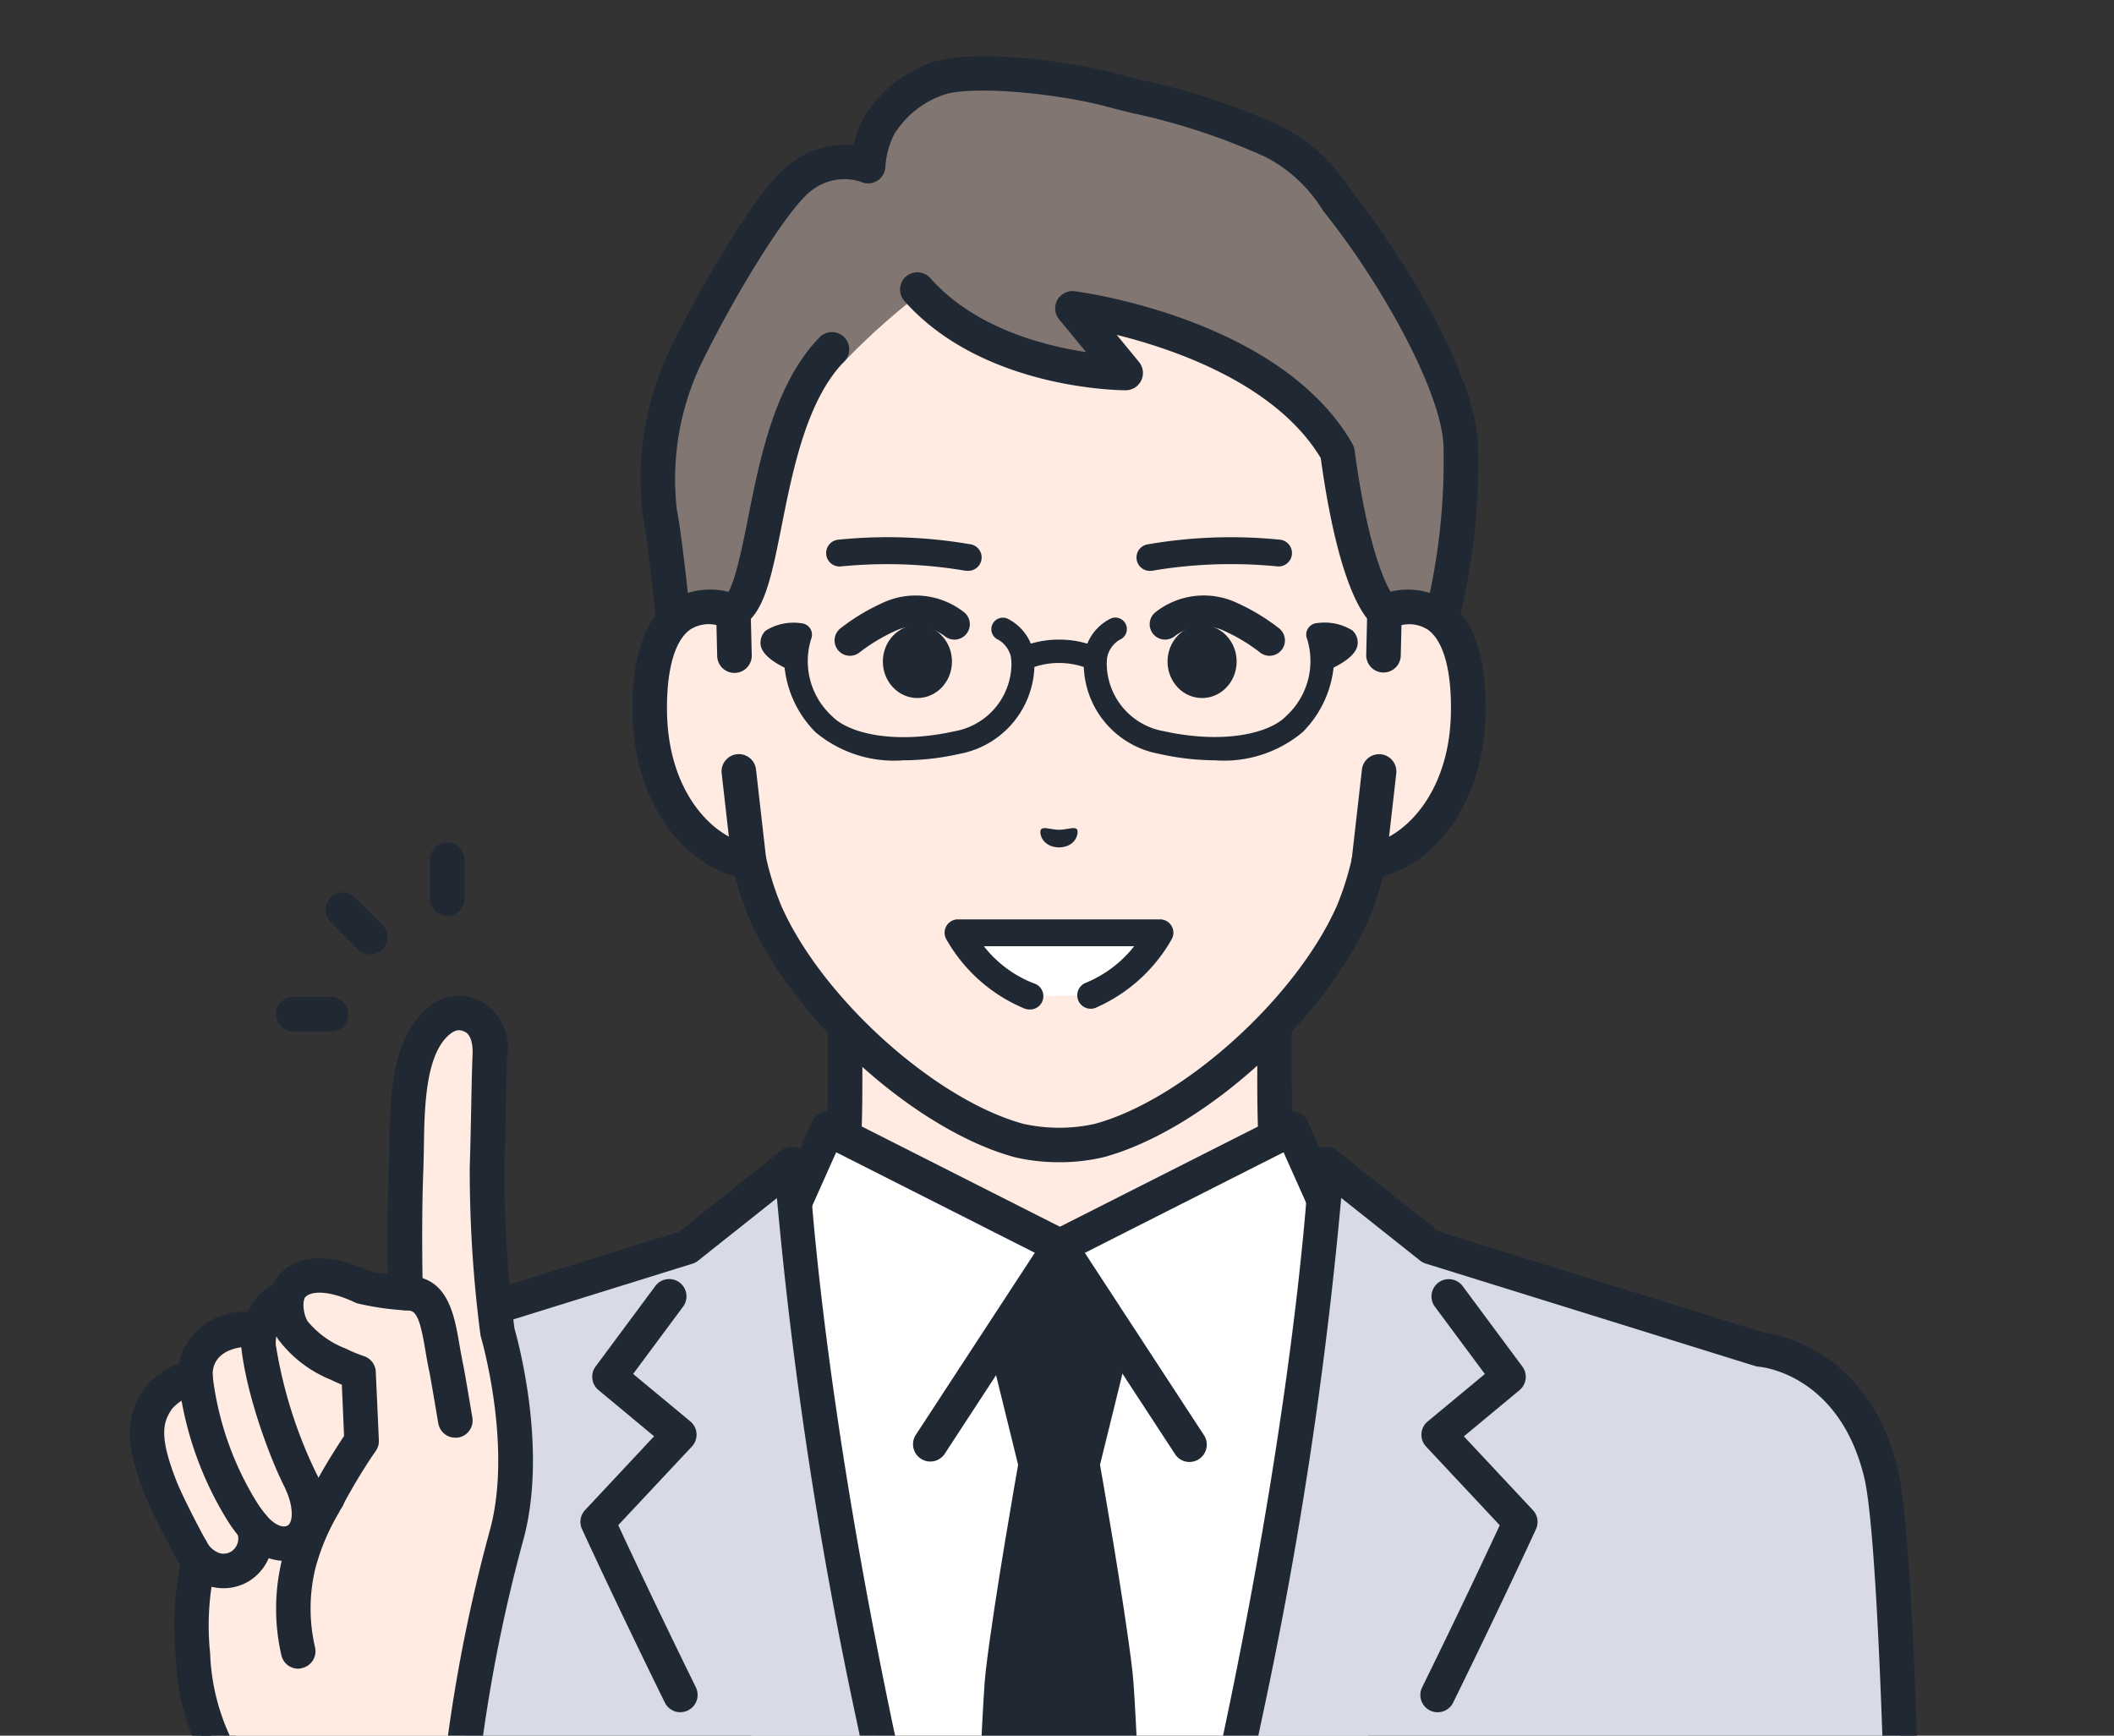
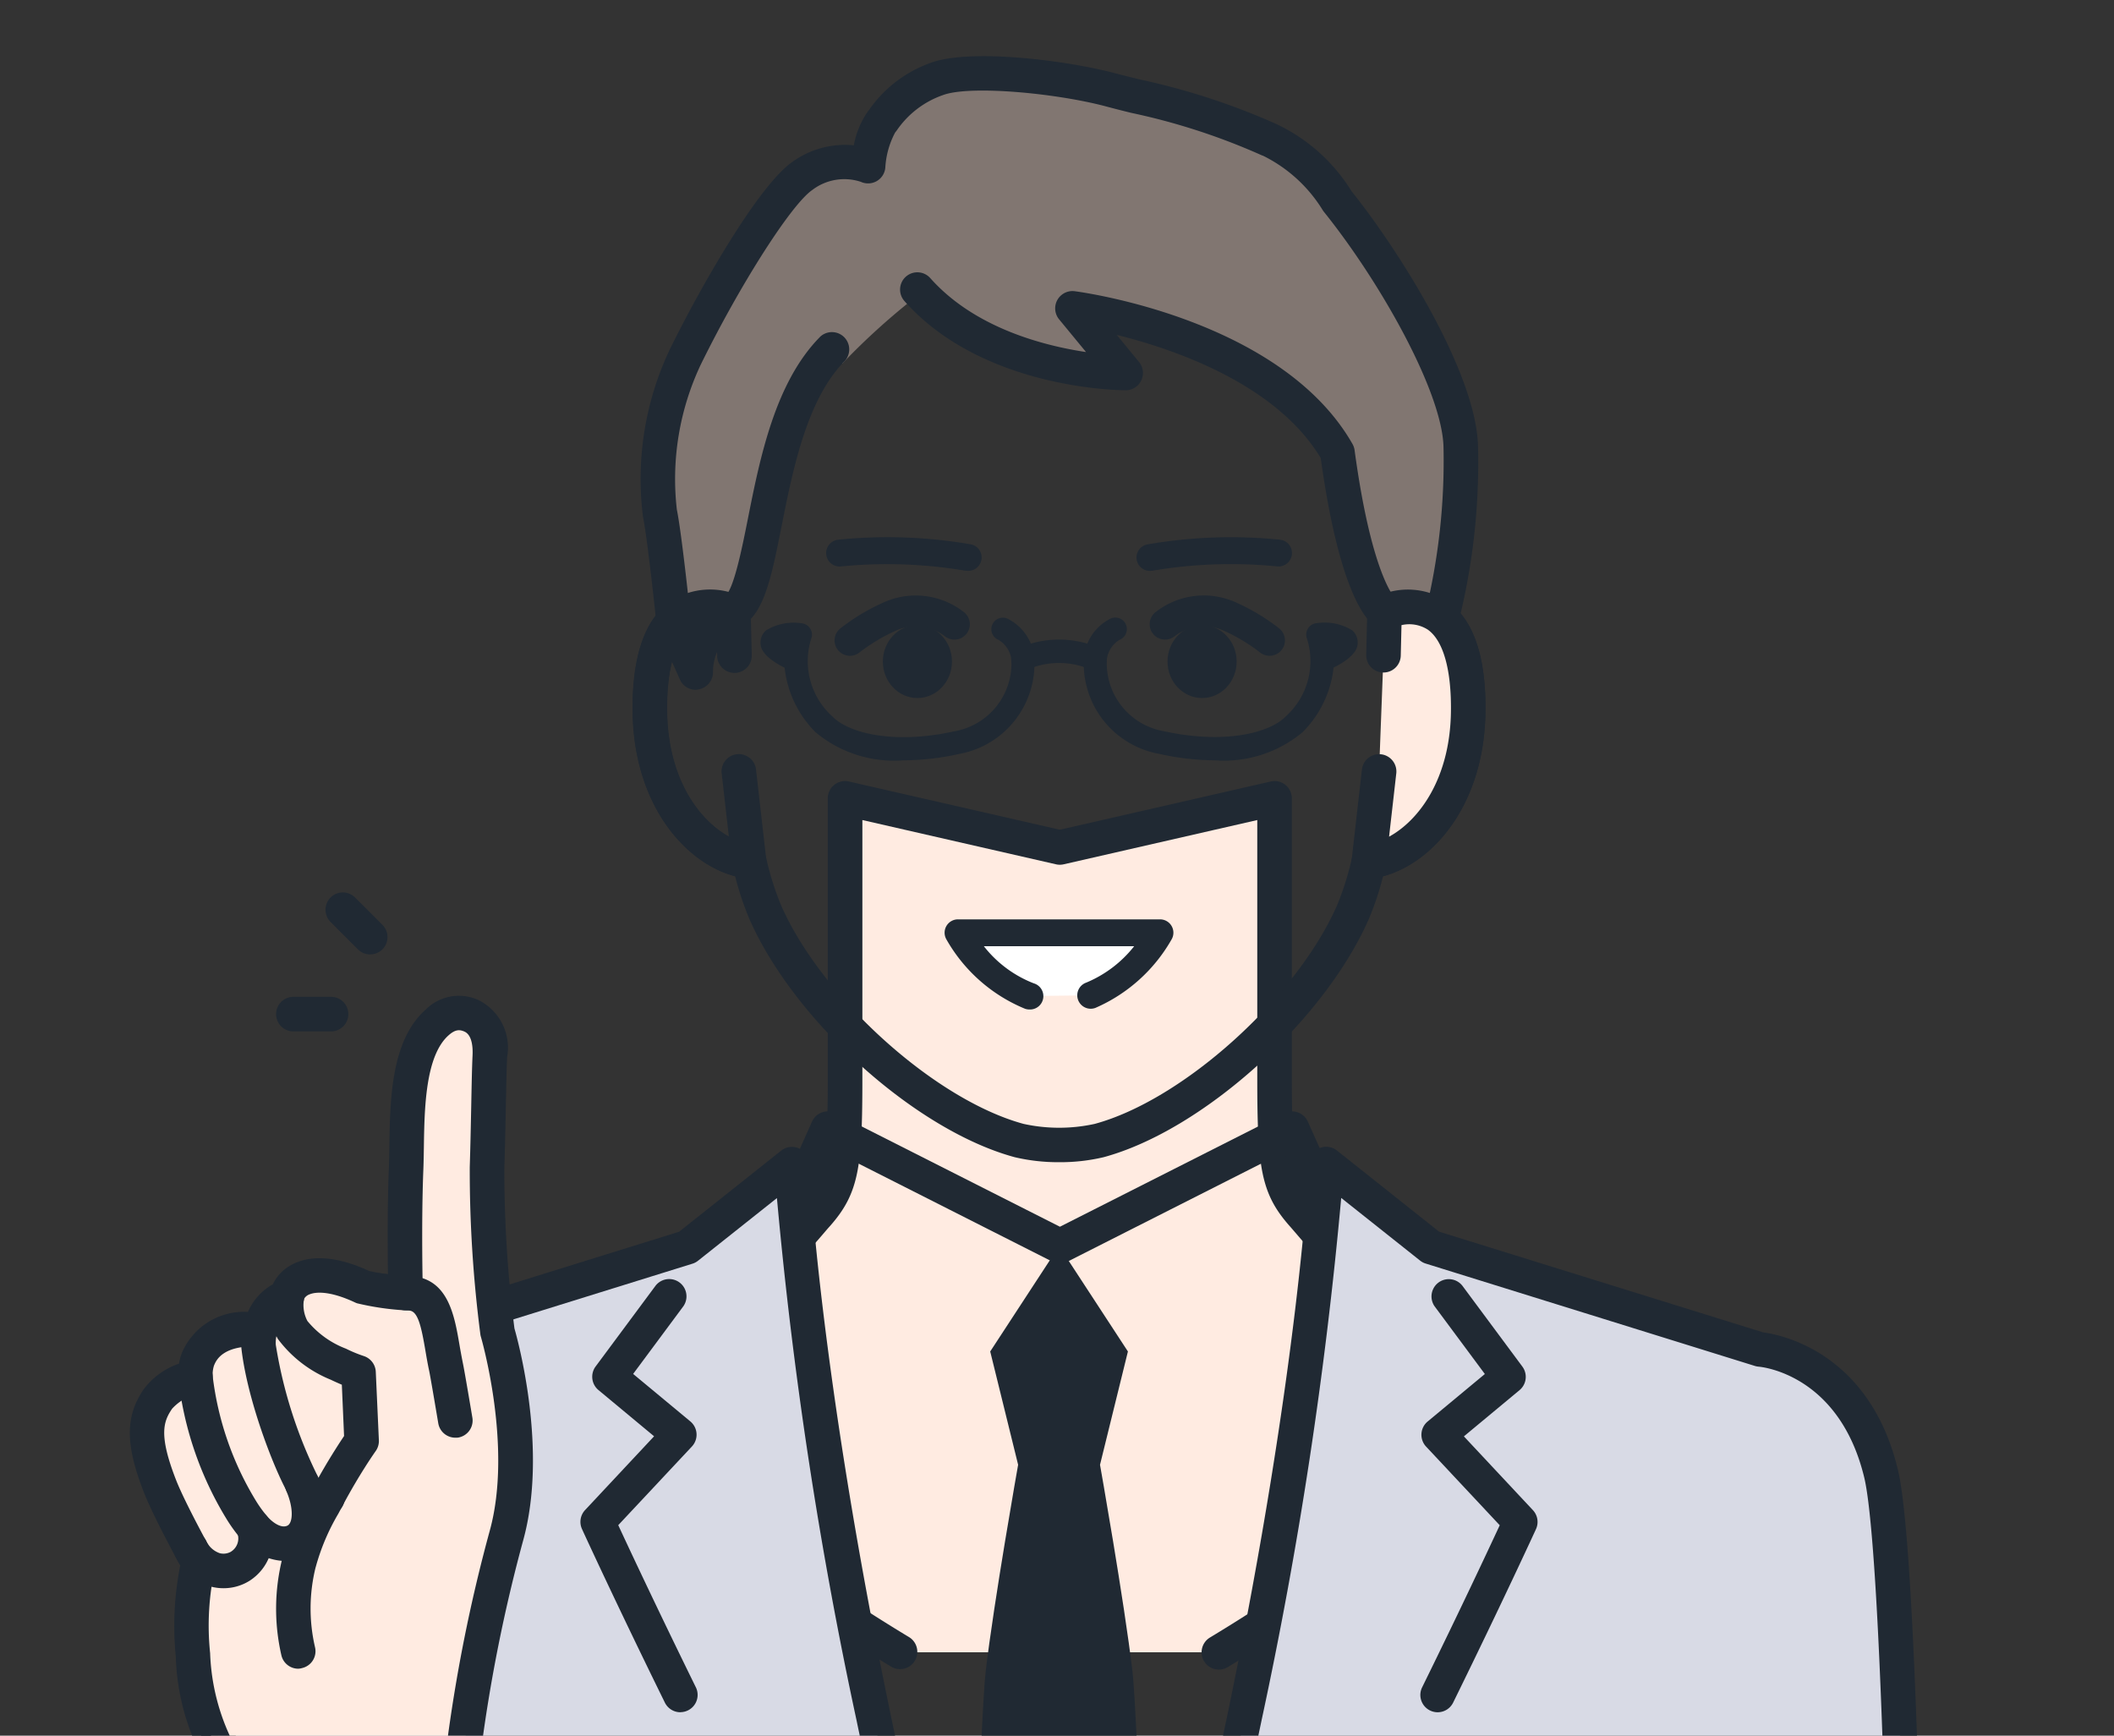
<svg xmlns="http://www.w3.org/2000/svg" width="95" height="78" viewBox="0 0 95 78">
  <rect x="0" y="0" width="95" height="78" fill="#333333" stroke="none" />
  <defs>
    <clipPath id="a">
      <rect width="95" height="78" transform="translate(1141 4663)" fill="none" />
    </clipPath>
  </defs>
  <g transform="translate(-1141 -4663)">
    <g clip-path="url(#a)">
      <path d="M1208.457,4723.363c-6.393-2.4-7.806-4.523-8.912-5.768s-1.271-2.142-1.271-6.176v-12.542l-9.65,2.206-9.65-2.206v12.542c0,4.034-.165,4.931-1.271,6.176s-2.519,3.364-8.911,5.768,12.681,13.889,12.681,13.889h14.3S1214.842,4725.763,1208.457,4723.363Z" fill="#ffebe1" />
      <path d="M1195.776,4738.029a.776.776,0,0,1-.4-1.442c5.78-3.484,13.823-9.436,13.61-11.764-.011-.122-.041-.447-.8-.733-6.033-2.269-7.779-4.3-8.935-5.651-.1-.115-.193-.225-.284-.328-1.323-1.489-1.467-2.672-1.467-6.692v-11.567l-8.7,1.989a.766.766,0,0,1-.346,0l-8.7-1.989v11.567c0,4.02-.144,5.2-1.467,6.692-.092.1-.186.213-.285.328-1.155,1.347-2.9,3.382-8.934,5.651-.761.286-.79.611-.8.733-.213,2.328,7.831,8.28,13.611,11.764a.777.777,0,0,1-.8,1.33c-2.464-1.484-14.734-9.1-14.355-13.235a2.415,2.415,0,0,1,1.8-2.047c5.66-2.127,7.25-3.981,8.3-5.208.105-.122.205-.238.3-.347.885-1,1.075-1.594,1.075-5.661v-12.541a.777.777,0,0,1,.95-.758l9.477,2.167,9.477-2.167a.776.776,0,0,1,.95.758v12.541c0,4.067.19,4.664,1.075,5.661.1.109.2.225.3.347,1.052,1.227,2.642,3.081,8.3,5.208a2.416,2.416,0,0,1,1.8,2.047c.379,4.136-11.892,11.751-14.355,13.235A.771.771,0,0,1,1195.776,4738.029Z" fill="#202933" />
-       <path d="M1199.056,4713.721,1188.624,4719l-10.431-5.278-1.826,4.085-5.432,4.975s1.523,8.793,3.99,18.887h27.4c2.467-10.094,3.989-18.887,3.989-18.887l-5.432-4.975Z" fill="#fff" />
      <path d="M1202.74,4740.719a.813.813,0,0,1-.159-.016.777.777,0,0,1-.6-.919l3.484-16.729-5.106-4.677a.761.761,0,0,1-.185-.255l-1.493-3.341-9.7,4.91a.777.777,0,0,1-.7,0l-9.705-4.91-1.493,3.341a.762.762,0,0,1-.184.255l-5.106,4.677,3.483,16.729a.776.776,0,1,1-1.52.317l-3.574-17.162a.776.776,0,0,1,.236-.731l5.313-4.866,1.76-3.938a.776.776,0,0,1,1.059-.376l10.081,5.1,10.081-5.1a.777.777,0,0,1,1.06.376l1.76,3.938,5.313,4.866a.776.776,0,0,1,.235.731L1203.5,4740.1A.777.777,0,0,1,1202.74,4740.719Z" fill="#202933" />
-       <path d="M1194.456,4728.7a.775.775,0,0,1-.651-.352l-5.181-7.929-5.18,7.929a.777.777,0,0,1-1.3-.85l5.831-8.924a.776.776,0,0,1,1.3,0l5.831,8.924a.777.777,0,0,1-.649,1.2Z" fill="#202933" />
      <path d="M1190.433,4728.825l1.254-5.091-3.094-4.735-3.094,4.735,1.254,5.091s-1.084,6.1-1.459,9.295c-.055.463-.128,1.726-.215,3.548h7.028c-.087-1.822-.16-3.085-.215-3.548C1191.517,4734.925,1190.433,4728.825,1190.433,4728.825Z" fill="#202933" />
      <path d="M1220.089,4723.644l-14.79-4.6-4.7-3.736s-.4,9.1-3.662,24.832q-.158.76-.324,1.525h29.781a101.065,101.065,0,0,0-.86-12.446C1224.26,4723.947,1220.09,4723.644,1220.089,4723.644Z" fill="#d8dae5" />
      <path d="M1196.612,4742.445a.778.778,0,0,1-.76-.942q.165-.759.323-1.518c3.211-15.472,3.642-24.617,3.646-24.708a.777.777,0,0,1,1.259-.574l4.589,3.646,14.58,4.531c.695.088,4.753.829,6.038,6.16.354,1.47.642,5.592.881,12.6a.776.776,0,0,1-1.552.052c-.289-8.479-.616-11.363-.839-12.29-1.118-4.634-4.6-4.974-4.751-4.986a.771.771,0,0,1-.167-.033h0l-14.79-4.6a.757.757,0,0,1-.253-.134l-3.544-2.815a194.363,194.363,0,0,1-3.576,23.461q-.159.764-.326,1.532A.777.777,0,0,1,1196.612,4742.445Z" fill="#202933" />
      <path d="M1205.608,4739.947a.777.777,0,0,1-.7-1.119c1.733-3.525,3-6.236,3.488-7.285l-3.31-3.535a.776.776,0,0,1,.071-1.128l2.57-2.133-2.257-3.041a.777.777,0,0,1,1.248-.925l2.694,3.631a.776.776,0,0,1-.127,1.06l-2.5,2.077,3.1,3.314a.776.776,0,0,1,.14.854c-.015.032-1.485,3.239-3.725,7.8A.776.776,0,0,1,1205.608,4739.947Z" fill="#202933" />
      <path d="M1176.589,4715.311l-4.7,3.736-14.79,4.6s-4.171.3-5.443,5.578a101.082,101.082,0,0,0-.86,12.446h29.781q-.166-.763-.324-1.525C1176.986,4724.415,1176.589,4715.311,1176.589,4715.311Z" fill="#d8dae5" />
      <path d="M1180.574,4742.445a.776.776,0,0,1-.758-.612q-.167-.767-.326-1.532a194.4,194.4,0,0,1-3.576-23.461l-3.544,2.815a.757.757,0,0,1-.253.134l-14.79,4.6a.773.773,0,0,1-.167.033c-.148.012-3.633.352-4.751,4.986-.223.927-.55,3.811-.839,12.29a.776.776,0,1,1-1.552-.053c.239-7.009.527-11.131.881-12.6,1.285-5.331,5.343-6.072,6.038-6.16l14.58-4.531,4.589-3.646a.777.777,0,0,1,1.259.574c0,.091.435,9.236,3.646,24.708q.157.758.323,1.518a.778.778,0,0,1-.76.942Z" fill="#202933" />
      <path d="M1171.578,4739.947a.779.779,0,0,1-.7-.434c-2.24-4.557-3.709-7.764-3.724-7.8a.776.776,0,0,1,.14-.854l3.1-3.314-2.5-2.077a.778.778,0,0,1-.128-1.06l2.695-3.631a.777.777,0,0,1,1.248.925l-2.257,3.041,2.57,2.133a.776.776,0,0,1,.071,1.128l-3.31,3.535c.487,1.049,1.755,3.76,3.487,7.285a.776.776,0,0,1-.7,1.119Z" fill="#202933" />
-       <path d="M1173.966,4690.5h0v-7.525a12.9,12.9,0,0,1,1.587-6.211,14.506,14.506,0,0,1,12.978-7.892h.122a14.506,14.506,0,0,1,12.978,7.892,12.9,12.9,0,0,1,1.587,6.211v7.525h0c1.619-.613,3.836-.214,3.759,4.529-.068,4.2-2.6,6.451-4.464,6.684h0a13.9,13.9,0,0,1-.72,2.285c-1.934,4.386-7.18,9.108-11.4,10.254a8.2,8.2,0,0,1-3.592,0c-4.224-1.146-9.471-5.868-11.405-10.254a13.913,13.913,0,0,1-.72-2.285h0c-1.867-.232-4.4-2.483-4.464-6.684C1170.131,4690.287,1172.347,4689.887,1173.966,4690.5Z" fill="#ffebe1" />
      <path d="M1188.593,4715.228a8.512,8.512,0,0,1-1.994-.225c-4.438-1.2-9.893-6.1-11.917-10.692a13.562,13.562,0,0,1-.646-1.933c-2.274-.606-4.538-3.235-4.6-7.337-.04-2.507.533-4.2,1.7-5.019a2.978,2.978,0,0,1,2.057-.5v-6.544a13.723,13.723,0,0,1,1.682-6.585,15.263,15.263,0,0,1,13.656-8.295h.125a15.263,15.263,0,0,1,13.659,8.295,13.714,13.714,0,0,1,1.682,6.585v6.544a2.977,2.977,0,0,1,2.057.5c1.171.823,1.743,2.512,1.7,5.019-.067,4.1-2.331,6.731-4.6,7.337a13.761,13.761,0,0,1-.642,1.925c-2.028,4.6-7.483,9.5-11.916,10.7A8.446,8.446,0,0,1,1188.593,4715.228Zm-15.759-24.172a1.38,1.38,0,0,0-.807.237c-.7.494-1.073,1.817-1.043,3.723.062,3.77,2.25,5.735,3.784,5.927a.776.776,0,0,1,.66.6,13.064,13.064,0,0,0,.679,2.155c1.826,4.144,6.918,8.731,10.893,9.809a7.459,7.459,0,0,0,3.193,0c3.968-1.076,9.06-5.663,10.89-9.815a13.136,13.136,0,0,0,.675-2.148.776.776,0,0,1,.66-.594c1.535-.192,3.723-2.157,3.784-5.927.031-1.906-.34-3.229-1.043-3.723a1.828,1.828,0,0,0-1.665-.066.777.777,0,0,1-1.051-.727v-7.525a12.15,12.15,0,0,0-1.491-5.837,13.763,13.763,0,0,0-12.3-7.49h-.119a13.762,13.762,0,0,0-12.3,7.49,12.161,12.161,0,0,0-1.491,5.837v7.525a.777.777,0,0,1-.777.777.8.8,0,0,1-.276-.051h0A2.5,2.5,0,0,0,1172.834,4691.056Z" fill="#202933" />
      <path d="M1178.415,4678.687c-3.294,3.316-2.811,10.991-4.51,11.813a3.068,3.068,0,0,0-1.639,2.728l-.988-2.206s-.395-3.831-.624-4.961a12.854,12.854,0,0,1,1.144-7.017c1.731-3.522,4.111-7.342,5.261-8.134a3.123,3.123,0,0,1,2.95-.435,4.7,4.7,0,0,1,.6-1.985,5.028,5.028,0,0,1,2.492-1.935c1.454-.539,5.454-.121,7.76.48a37.631,37.631,0,0,1,7.128,2.233h0a7.243,7.243,0,0,1,3.1,2.776c2.5,3.1,5.479,8.24,5.546,11.036a28.818,28.818,0,0,1-.9,7.883l-1.38,2.065-1.144-2.527s-1.25-.75-2.119-7.168c-3.046-5.318-11.9-6.469-11.9-6.469l2.391,2.9s-6.034,0-9.361-3.748a1.211,1.211,0,0,1-.458.639,31.228,31.228,0,0,0-2.915,2.685Z" fill="#817671" />
      <path d="M1172.264,4694a.774.774,0,0,1-.707-.457l-.988-2.205a.76.76,0,0,1-.064-.238c0-.038-.393-3.807-.612-4.887a13.6,13.6,0,0,1,1.208-7.513c1.383-2.814,3.994-7.383,5.518-8.432a4.046,4.046,0,0,1,2.75-.738,3.913,3.913,0,0,1,.63-1.521l.069-.088a5.691,5.691,0,0,1,2.765-2.1c1.722-.638,5.957-.135,8.226.457.364.095.751.191,1.154.291a31.1,31.1,0,0,1,6.067,1.97,7.943,7.943,0,0,1,3.455,3.052c2.171,2.711,5.607,8.18,5.685,11.463a29.393,29.393,0,0,1-.931,8.119.783.783,0,0,1-.1.215l-1.381,2.065a.777.777,0,0,1-1.353-.112l-1.078-2.382c-.518-.536-1.511-2.211-2.225-7.374-1.984-3.3-6.5-4.873-9.167-5.536l1,1.218a.777.777,0,0,1-.6,1.271c-.26,0-6.424-.046-9.941-4.009a.776.776,0,0,1,1.161-1.031c1.979,2.228,5.063,3.033,7,3.323l-1.21-1.47a.777.777,0,0,1,.7-1.264c.378.049,9.276,1.264,12.477,6.853a.785.785,0,0,1,.1.282c.73,5.393,1.724,6.555,1.814,6.65a.781.781,0,0,1,.243.3l.567,1.253.533-.8a28.638,28.638,0,0,0,.84-7.538c-.059-2.472-2.836-7.41-5.375-10.568a.889.889,0,0,1-.065-.094,6.539,6.539,0,0,0-2.669-2.426.752.752,0,0,1-.114-.045,29.119,29.119,0,0,0-5.806-1.881c-.409-.1-.8-.2-1.171-.3-2.286-.6-6.1-.946-7.294-.5a4.176,4.176,0,0,0-2.08,1.595l-.071.091a3.813,3.813,0,0,0-.439,1.571.777.777,0,0,1-1.1.641,2.37,2.37,0,0,0-2.185.369c-.945.65-3.237,4.239-5.005,7.837a12.041,12.041,0,0,0-1.079,6.52c.212,1.05.55,4.229.621,4.911l.1.225a3.5,3.5,0,0,1,1.429-1.242c.392-.213.782-2.169,1.04-3.464.545-2.74,1.224-6.151,3.257-8.2a.777.777,0,0,1,1.1,1.095c-1.7,1.714-2.331,4.87-2.836,7.406-.466,2.343-.8,4.035-1.886,4.559a2.28,2.28,0,0,0-1.2,2.01.78.78,0,0,1-.608.774A.814.814,0,0,1,1172.264,4694Zm31.358-4.166h0Zm0,0h0Zm0,0h0Z" fill="#202933" />
      <path d="M1203.219,4690.5l-.047,1.943-.2,5.254-.456,4.016c1.866-.233,4.4-2.483,4.463-6.684C1207.055,4690.286,1204.838,4689.887,1203.219,4690.5Z" fill="#ffebe1" />
      <path d="M1202.514,4702.49a.777.777,0,0,1-.771-.864l.457-4.017a.777.777,0,1,1,1.543.176l-.32,2.815c1.339-.732,2.73-2.589,2.779-5.584.031-1.907-.34-3.229-1.043-3.723a1.545,1.545,0,0,0-1.178-.2l-.033,1.371a.776.776,0,1,1-1.552-.037l.046-1.942a.777.777,0,0,1,.5-.708,3.261,3.261,0,0,1,3.108.248c1.17.822,1.744,2.511,1.7,5.019-.072,4.427-2.7,7.139-5.144,7.443A.821.821,0,0,1,1202.514,4702.49Z" fill="#202933" />
-       <path d="M1174.014,4692.443l-.047-1.943c-1.619-.613-3.836-.214-3.759,4.529.068,4.2,2.6,6.451,4.464,6.684l-.457-4.016Z" fill="#ffebe1" />
      <path d="M1174.672,4702.49a.791.791,0,0,1-.1-.006c-2.441-.3-5.073-3.016-5.145-7.443-.04-2.508.533-4.2,1.7-5.019a3.261,3.261,0,0,1,3.108-.248.778.778,0,0,1,.5.708l.047,1.942a.777.777,0,1,1-1.553.037l-.033-1.371a1.542,1.542,0,0,0-1.177.2c-.7.494-1.074,1.816-1.044,3.723.049,3,1.44,4.852,2.779,5.584l-.32-2.815a.777.777,0,1,1,1.543-.176l.457,4.017a.777.777,0,0,1-.771.864Z" fill="#202933" />
      <path d="M1184.449,4688.651a.624.624,0,0,1-.127-.014,21.128,21.128,0,0,0-5.528-.183.6.6,0,0,1-.129-1.2,21.9,21.9,0,0,1,5.911.2.6.6,0,0,1-.127,1.195Z" fill="#202933" />
      <path d="M1192.737,4688.651a.6.6,0,0,1-.138-1.192,21.925,21.925,0,0,1,5.918-.206.6.6,0,0,1-.121,1.2,21.126,21.126,0,0,0-5.52.179A.589.589,0,0,1,1192.737,4688.651Z" fill="#202933" />
      <path d="M1179.195,4692.47a.69.69,0,0,1-.447-1.216,9.174,9.174,0,0,1,1.879-1.144,3.51,3.51,0,0,1,3.683.393.69.69,0,1,1-.836,1.1,2.166,2.166,0,0,0-2.256-.244,8.1,8.1,0,0,0-1.579.95A.686.686,0,0,1,1179.195,4692.47Z" fill="#202933" />
      <ellipse cx="1.553" cy="1.64" rx="1.553" ry="1.64" transform="translate(1180.674 4691.089)" fill="#202933" />
      <path d="M1198.054,4692.471a.691.691,0,0,1-.447-.164,8.044,8.044,0,0,0-1.577-.949,2.161,2.161,0,0,0-2.256.244.69.69,0,1,1-.836-1.1,3.506,3.506,0,0,1,3.683-.393,9.177,9.177,0,0,1,1.879,1.144.691.691,0,0,1-.446,1.217Z" fill="#202933" />
      <ellipse cx="1.553" cy="1.64" rx="1.553" ry="1.64" transform="translate(1193.467 4691.089)" fill="#202933" />
      <path d="M1187.788,4700.267c.111-.128.411.014.805.023.394-.009.694-.152.8-.024s-.017.8-.8.817C1187.807,4701.064,1187.674,4700.4,1187.788,4700.267Z" fill="#202933" />
      <path d="M1187.262,4707.761l2.756-.033a6.7,6.7,0,0,0,3.109-2.809h-9.068A6.644,6.644,0,0,0,1187.262,4707.761Z" fill="#fff" />
      <path d="M1187.262,4708.365a.589.589,0,0,1-.2-.033,7.215,7.215,0,0,1-3.538-3.127.6.6,0,0,1,.532-.89h9.068a.6.6,0,0,1,.532.89,7.267,7.267,0,0,1-3.431,3.089.6.6,0,1,1-.42-1.133,5.357,5.357,0,0,0,2.162-1.638h-6.753a5.268,5.268,0,0,0,2.242,1.667.6.6,0,0,1-.2,1.175Z" fill="#202933" />
      <path d="M1190.219,4693.14a.525.525,0,0,1-.266-.073,3.534,3.534,0,0,0-2.726,0,.528.528,0,0,1-.715-.195.522.522,0,0,1,.186-.712,4.5,4.5,0,0,1,3.788,0,.525.525,0,0,1-.267.977Z" fill="#202933" />
      <path d="M1195.6,4697.168a11.7,11.7,0,0,1-2.518-.292,4.12,4.12,0,0,1-3.367-4.385,2.185,2.185,0,0,1,1.21-1.7.518.518,0,0,1,.392.959,1.2,1.2,0,0,0-.577.882,3.1,3.1,0,0,0,2.565,3.228c2.744.6,4.768.074,5.487-.676a3.344,3.344,0,0,0,.949-3.462.517.517,0,0,1,.442-.719,2.358,2.358,0,0,1,1.593.33.728.728,0,0,1,.237.536c0,.153,0,.592-1.084,1.132a4.844,4.844,0,0,1-1.39,2.9A5.506,5.506,0,0,1,1195.6,4697.168Z" fill="#202933" />
      <path d="M1181.589,4697.168a5.5,5.5,0,0,1-3.939-1.262,4.843,4.843,0,0,1-1.39-2.9c-1.084-.54-1.084-.979-1.084-1.132a.731.731,0,0,1,.236-.536,2.361,2.361,0,0,1,1.594-.33.517.517,0,0,1,.442.719,3.344,3.344,0,0,0,.949,3.462c.719.749,2.743,1.281,5.487.676a3.1,3.1,0,0,0,2.565-3.228,1.2,1.2,0,0,0-.577-.882.518.518,0,1,1,.392-.959,2.185,2.185,0,0,1,1.21,1.7,4.121,4.121,0,0,1-3.367,4.385A11.692,11.692,0,0,1,1181.589,4697.168Z" fill="#202933" />
      <path d="M1162.885,4715.486c.066-2.075.077-4.01.126-5.025a1.718,1.718,0,0,0-.806-1.807,1.369,1.369,0,0,0-1.566.291c-1.536,1.367-1.313,4.617-1.391,6.574-.1,2.569-.024,5.587-.024,5.587a12.864,12.864,0,0,1-1.927-.275c-2.576-1.209-3.377.008-3.4.434h0a1.9,1.9,0,0,0-1.194,1.46c-1.588-.069-2.455.48-2.806,1.352a2.075,2.075,0,0,0-.112.777,3.012,3.012,0,0,0-1.688,1.01c-.61.9-.718,1.831.1,3.918.441,1.128,1.731,3.45,1.731,3.45a12.462,12.462,0,0,0-.249,4.124,9.947,9.947,0,0,0,1.123,4.312h11.031a71.023,71.023,0,0,1,1.936-9.688c1.111-4.042-.406-9.126-.406-9.126A56.725,56.725,0,0,1,1162.885,4715.486Z" fill="#ffebe1" />
      <path d="M1161.826,4742.445l-.066,0a.776.776,0,0,1-.709-.838,71.716,71.716,0,0,1,1.961-9.829c1.037-3.775-.387-8.651-.4-8.7a.676.676,0,0,1-.023-.1,57.23,57.23,0,0,1-.479-7.527c.031-.98.05-1.941.067-2.784.018-.913.033-1.7.059-2.241.016-.328-.009-.9-.357-1.064-.218-.1-.415-.109-.722.165-1.048.933-1.083,3.3-1.109,5.035-.006.353-.011.687-.023.991-.1,2.513-.024,5.505-.023,5.535a.777.777,0,0,1-.836.795,12.32,12.32,0,0,1-2.118-.314.8.8,0,0,1-.08-.032c-1.25-.587-1.856-.454-2.058-.37a.46.46,0,0,0-.244.2.775.775,0,0,1-.516.639,1.131,1.131,0,0,0-.692.893.781.781,0,0,1-.792.609c-1.674-.075-1.958.634-2.052.866a1.322,1.322,0,0,0-.055.478.777.777,0,0,1-.6.765,2.257,2.257,0,0,0-1.225.69c-.386.568-.617,1.164.177,3.2.416,1.067,1.673,3.333,1.686,3.356a.775.775,0,0,1,.069.587,11.872,11.872,0,0,0-.223,3.842,9.661,9.661,0,0,0,1,3.956.777.777,0,0,1-1.292.863,10.514,10.514,0,0,1-1.252-4.676,13.917,13.917,0,0,1,.2-4.083c-.357-.652-1.261-2.335-1.63-3.28-.842-2.156-.846-3.413-.015-4.636a3.348,3.348,0,0,1,1.592-1.156,2.14,2.14,0,0,1,.13-.486,3.03,3.03,0,0,1,2.966-1.837,2.62,2.62,0,0,1,1.118-1.241,1.917,1.917,0,0,1,.773-.837c.608-.361,1.716-.612,3.549.234a6.671,6.671,0,0,0,.852.142c-.015-1.1-.028-3.035.041-4.759.012-.292.016-.613.022-.953.032-2.131.071-4.784,1.629-6.17a2.106,2.106,0,0,1,2.408-.415,2.393,2.393,0,0,1,1.256,2.548c-.025.517-.04,1.3-.058,2.2-.017.848-.036,1.816-.068,2.816a56.284,56.284,0,0,0,.454,7.175c.172.6,1.5,5.47.4,9.5a70.862,70.862,0,0,0-1.911,9.547A.777.777,0,0,1,1161.826,4742.445Zm-7.156-21.133Z" fill="#202933" />
      <path d="M1161.46,4727.608a.777.777,0,0,1-.765-.648c-.139-.83-.362-2.139-.407-2.347-.065-.3-.118-.606-.169-.908-.182-1.066-.33-1.767-.712-1.807-.079-.008-.152-.013-.221-.017a.776.776,0,0,1,.076-1.551c.1,0,.2.012.306.024,1.583.164,1.859,1.786,2.082,3.09.048.279.1.563.156.84.067.31.385,2.2.421,2.419a.777.777,0,0,1-.638.9A.819.819,0,0,1,1161.46,4727.608Z" fill="#202933" />
      <path d="M1154.4,4737.99a.777.777,0,0,1-.754-.6,9.33,9.33,0,0,1,.051-4.4,11.371,11.371,0,0,1,1.138-2.7l.181-.338.019-.035c.4-.756.785-1.386,1.041-1.79l.015-.024c.152-.241.28-.434.371-.57l-.1-2.306c-.146-.061-.316-.136-.5-.225a5.568,5.568,0,0,1-2.374-1.83,3.078,3.078,0,0,1-.355-2.07.777.777,0,0,1,1.522.311h0a1.541,1.541,0,0,0,.159.95,4.153,4.153,0,0,0,1.735,1.246,6.245,6.245,0,0,0,.792.328.781.781,0,0,1,.546.707l.139,3.08a.777.777,0,0,1-.143.485s-.188.265-.465.7l-.016.026c-.245.385-.619,1-1.013,1.743l-.021.037-.164.308a9.776,9.776,0,0,0-1.012,2.385l-.012.04a7.683,7.683,0,0,0-.024,3.574.776.776,0,0,1-.573.937A.758.758,0,0,1,1154.4,4737.99Z" fill="#202933" />
      <path d="M1151.041,4734.373a2.191,2.191,0,0,1-.539-.067,2.523,2.523,0,0,1-1.613-1.343.777.777,0,0,1,1.367-.739,1.043,1.043,0,0,0,.623.576.674.674,0,0,0,.485-.06.7.7,0,0,0,.3-.851.785.785,0,0,1,.47-.988.771.771,0,0,1,.986.448,2.268,2.268,0,0,1-.9,2.686A2.2,2.2,0,0,1,1151.041,4734.373Z" fill="#202933" />
      <path d="M1153.764,4733.149a2.64,2.64,0,0,1-1.958-1.019,7.113,7.113,0,0,1-.65-.908,15.363,15.363,0,0,1-2.151-6.358.777.777,0,0,1,1.553-.019,13.932,13.932,0,0,0,1.921,5.563,5.635,5.635,0,0,0,.507.711c.271.318.664.576.933.44.245-.125.283-.795-.054-1.559a.777.777,0,0,1,1.421-.627c.686,1.555.414,3.023-.663,3.571A1.884,1.884,0,0,1,1153.764,4733.149Z" fill="#202933" />
      <path d="M1155.607,4731.1a2.123,2.123,0,0,1-1.346-.529c-.469-.381-2.092-4.194-2.412-6.97a3.039,3.039,0,0,1,.092-1.052.777.777,0,1,1,1.515.342,1.67,1.67,0,0,0-.064.532,20.6,20.6,0,0,0,1.927,6,.5.5,0,0,0,.308.119.777.777,0,1,1,.13,1.548C1155.707,4731.1,1155.657,4731.1,1155.607,4731.1Zm-.253-1.616Zm-.109-.115,0,0Z" fill="#202933" />
-       <path d="M1161.095,4704.16a.777.777,0,0,1-.777-.777v-1.748a.777.777,0,0,1,1.554,0v1.748A.777.777,0,0,1,1161.095,4704.16Z" fill="#202933" />
      <path d="M1155.905,4709.35h-1.749a.777.777,0,0,1,0-1.553h1.749a.777.777,0,0,1,0,1.553Z" fill="#202933" />
      <path d="M1157.636,4705.891a.776.776,0,0,1-.55-.228l-1.23-1.23a.776.776,0,0,1,1.1-1.1l1.231,1.23a.777.777,0,0,1-.549,1.326Z" fill="#202933" />
    </g>
  </g>
</svg>